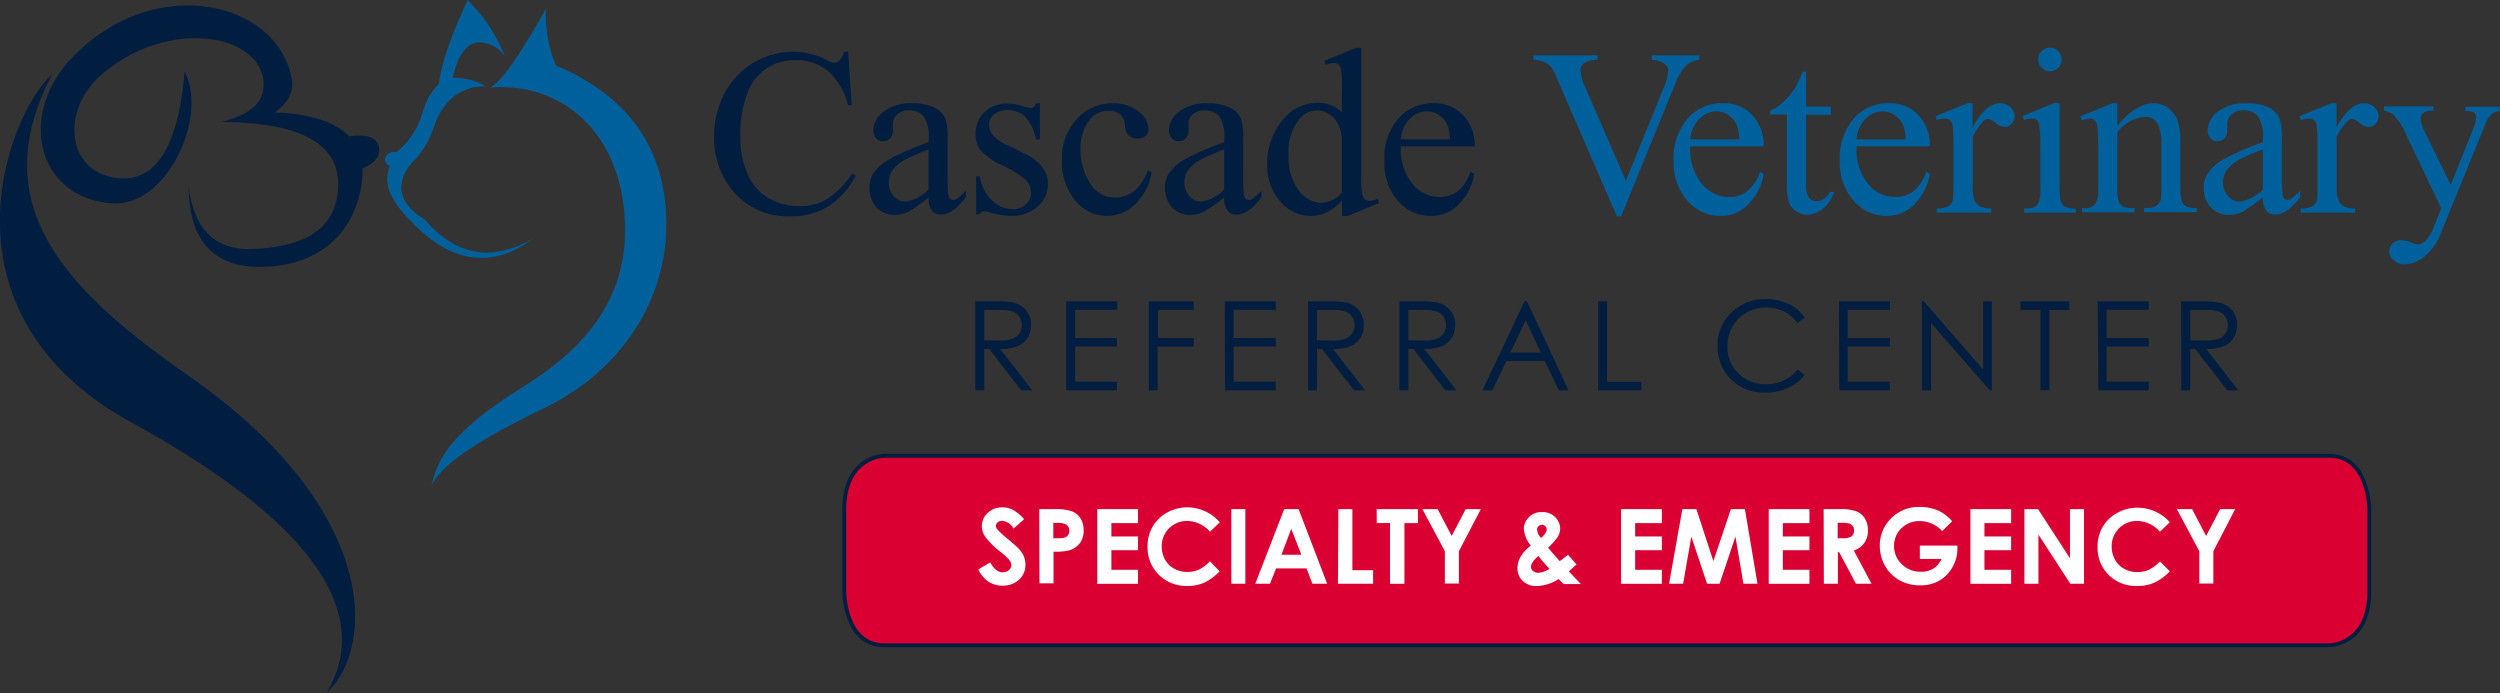
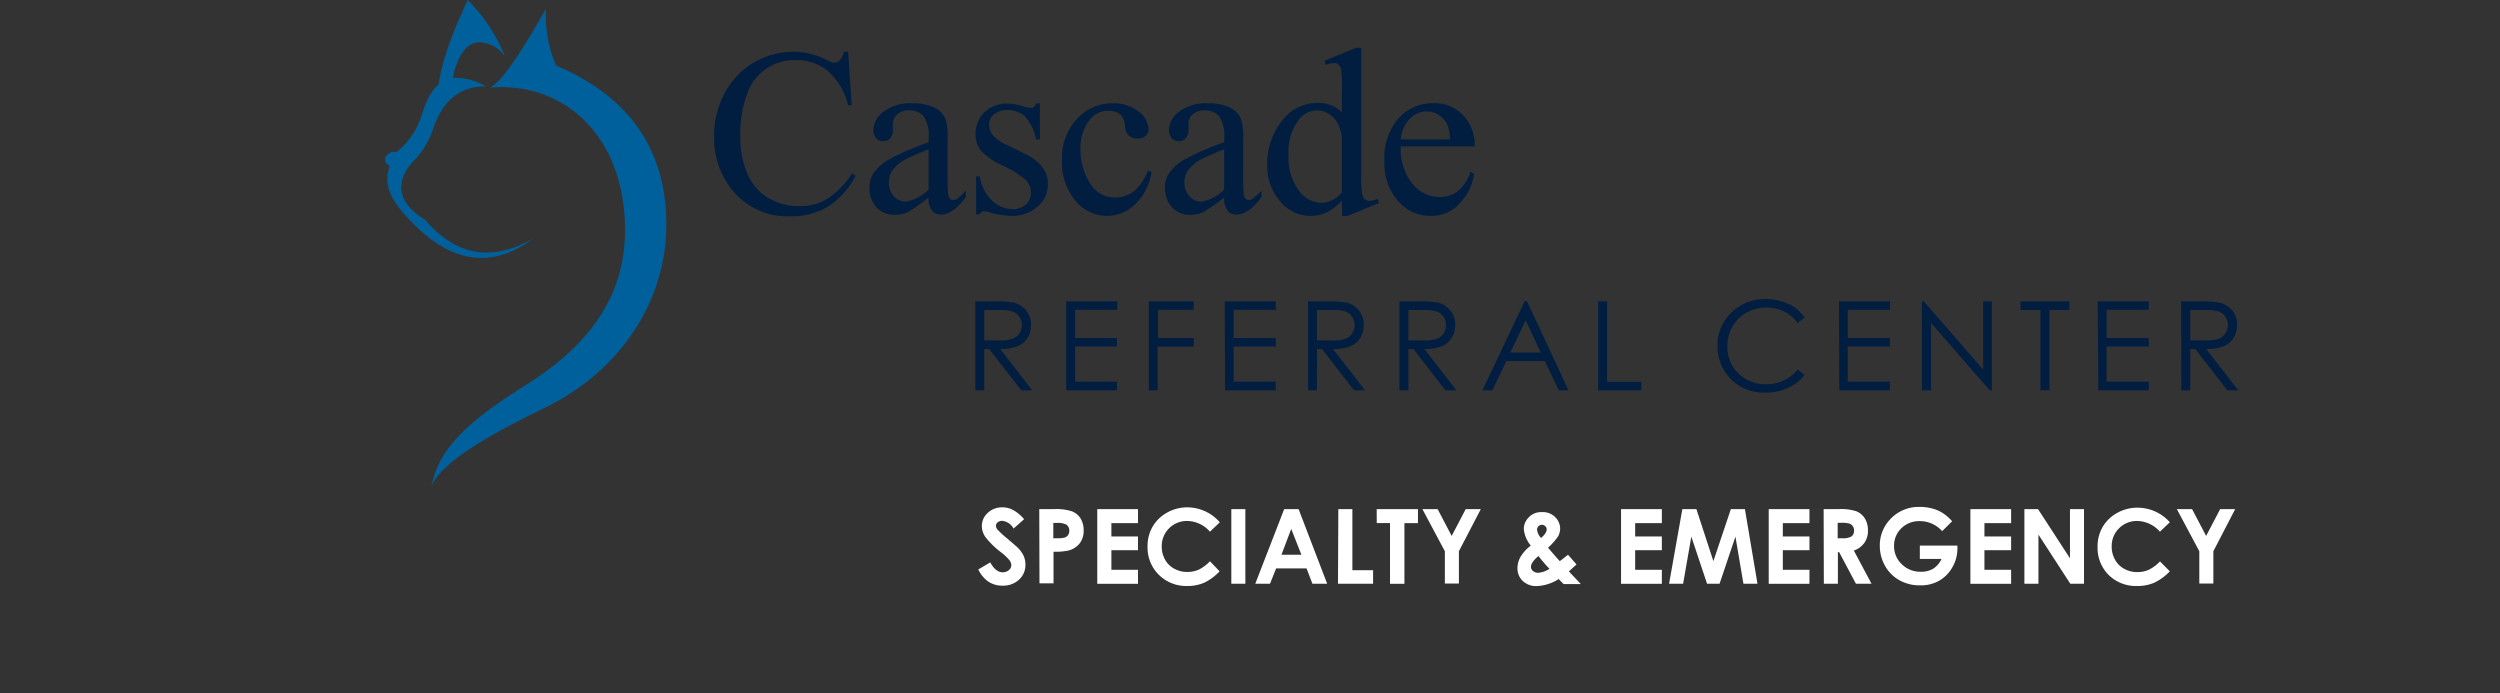
<svg xmlns="http://www.w3.org/2000/svg" id="Layer_1" data-name="Layer 1" viewBox="0 0 356.02 98.69">
  <rect x="0" y="0" width="356.02" height="98.69" fill="#333333" stroke="none" />
  <defs>
    <style>.cls-1{fill:#011e41}.cls-2{fill:#00609c}.cls-5{fill:#fff}</style>
  </defs>
-   <path d="M7.45 10.56c-10 18.87 2.31 31 19.34 42.91 27.34 19.07 26.68 38.79 19.7 45.22 7.17-12-3.42-25.18-27.77-38.53C-9.75 44.56 1 16.32 7.45 10.56m18.84-.41c-.74 9-3.25 15.45-8.93 15.25-7.82-.28-9-9.59-2.82-14.84 9.46-8.09 22.59-5.77 23 1.22.18 3-2.28 4.65-6 5.59 11.09.06 17.06 3.05 16.6 9.55-.42 6.15-5.41 8.25-12.14 8.54-5.51.24-8.4-3-9.12-8.84 0 6.47 2.61 11.31 9.9 11.38 7.76.09 13.39-4 14.67-11.48a11.35 11.35 0 00.16-2.52c1.39-.6 2.47-1.45 2.39-2.71-.12-1.85-2-2.22-4.27-1.87-2-2.05-5.46-3.22-10.62-3.4 1.69-1.2 2.8-2.72 2.43-4.78C39.54 0 21.73-3.94 10.17 8.32c-7.92 8.41-4.55 20.12 6 20.64 7.64.37 13.52-12.34 10.1-18.81" class="cls-1" />
  <path d="M69.76 12.48c1.53-.67 4.25-4.61 8-11.26a18.2 18.2 0 001.41 8.1C90 13.93 94.78 21.64 94.89 31.69 95 42.81 88.32 52.83 77.73 58c-8.2 4-14.83 7.79-16.32 11.26C62.47 64.62 65 61 75 54.76c8.7-5.5 14.34-12.58 14-22.87-.43-13.22-9.24-20.28-19.25-19.41M75.89 34c-6 3.35-10.94 2.41-15.41-2.75-4-2.35-4.3-5.59-1.4-8.51a12.07 12.07 0 002.67-4.59c1.26-3.59 3.54-5.87 7.43-5.85a8.71 8.71 0 00-4.71-1.22c.69-3.18 2-5.07 3.84-5.05A4.69 4.69 0 0171.9 8a24.08 24.08 0 00-5.29-8c-2.09 4.44-3.67 8.56-4.13 12-1.45 1.28-2 3.07-2.63 5a11.21 11.21 0 01-3.35 4.64c-1.55-.22-2.29 1.34-1 2-1.09 2.93.46 5.36 3.64 8.5C64 36.94 69.67 38.63 75.89 34" class="cls-2" />
  <path d="M120.78 7.37l.51 7.62h-.51a9.67 9.67 0 00-2.93-4.93 7.11 7.11 0 00-4.56-1.5 7.05 7.05 0 00-6.86 4.74 16.09 16.09 0 00-1 6.17 13.11 13.11 0 001 5.27 7.4 7.4 0 002.93 3.42 8.49 8.49 0 004.47 1.19 7.65 7.65 0 003.85-.94 12.67 12.67 0 003.67-3.71l.51.33a11.63 11.63 0 01-3.93 4.38 9.93 9.93 0 01-5.34 1.39 10.11 10.11 0 01-8.62-4.13 11.81 11.81 0 01-2.28-7.24 12.87 12.87 0 011.5-6.16 10.85 10.85 0 014.14-4.35A11.21 11.21 0 01113 7.37a10.6 10.6 0 014.79 1.19 2.59 2.59 0 001 .36 1.09 1.09 0 00.78-.31 2.63 2.63 0 00.61-1.24zM132.24 28.11a25.44 25.44 0 01-2.93 2.08 4.54 4.54 0 01-1.9.41 3.43 3.43 0 01-2.59-1.07 4 4 0 01-1-2.83 3.6 3.6 0 01.49-1.91 6.63 6.63 0 012.36-2.12 37.21 37.21 0 015.58-2.41v-.6a4.92 4.92 0 00-.72-3.1 2.61 2.61 0 00-2.09-.84 2.34 2.34 0 00-1.66.56 1.7 1.7 0 00-.62 1.29v.95a1.66 1.66 0 01-.39 1.18 1.36 1.36 0 01-1 .41 1.25 1.25 0 01-1-.43 1.69 1.69 0 01-.39-1.17 3.36 3.36 0 011.45-2.61 6.24 6.24 0 014.08-1.19 7 7 0 013.31.68 3 3 0 011.43 1.6 8.94 8.94 0 01.3 2.91V25a25.44 25.44 0 00.08 2.66 1.13 1.13 0 00.28.65.62.62 0 00.43.16.91.91 0 00.47-.11 11 11 0 001.34-1.21v.93q-1.86 2.48-3.54 2.48a1.6 1.6 0 01-1.29-.57 3 3 0 01-.48-1.88zm0-1.08v-5.76a34.52 34.52 0 00-3.23 1.4 5.53 5.53 0 00-1.86 1.52 2.92 2.92 0 00-.57 1.74 2.84 2.84 0 00.71 2 2.18 2.18 0 001.64.79 6 6 0 003.31-1.72zM148.09 14.71v5.15h-.55a6.63 6.63 0 00-1.61-3.3 3.58 3.58 0 00-2.5-.88 2.8 2.8 0 00-1.87.61 1.79 1.79 0 00-.71 1.36 2.45 2.45 0 00.53 1.58 5.63 5.63 0 002.08 1.44l2.41 1.18c2.24 1.09 3.36 2.52 3.36 4.31a4.08 4.08 0 01-1.56 3.33 5.43 5.43 0 01-3.5 1.26 12 12 0 01-3.17-.49 3.24 3.24 0 00-.89-.17.66.66 0 00-.6.43H139v-5.4h.54a6.14 6.14 0 001.77 3.48 4.24 4.24 0 002.92 1.18 2.65 2.65 0 001.86-.67 2.14 2.14 0 00.72-1.61 2.55 2.55 0 00-.8-1.92 14 14 0 00-3.2-2 9.71 9.71 0 01-3.14-2.14 3.78 3.78 0 01-.74-2.38 4.22 4.22 0 011.25-3.06 4.57 4.57 0 013.31-1.25 7.56 7.56 0 012.17.38 5.58 5.58 0 001.12.25.66.66 0 00.42-.12 1.81 1.81 0 00.34-.51zM164 24.54a8.21 8.21 0 01-2.4 4.6 5.77 5.77 0 01-3.95 1.61 5.83 5.83 0 01-4.49-2.16 8.52 8.52 0 01-1.92-5.85 8.06 8.06 0 012.13-5.8 6.76 6.76 0 015.09-2.23 5.58 5.58 0 013.67 1.18 3.26 3.26 0 011.44 2.45 1.36 1.36 0 01-.41 1 1.55 1.55 0 01-1.13.39 1.76 1.76 0 01-1.47-.63 2.57 2.57 0 01-.37-1.32 2.15 2.15 0 00-.67-1.49 2.39 2.39 0 00-1.6-.5 3.27 3.27 0 00-2.7 1.21 6.45 6.45 0 00-1.34 4.28 8.64 8.64 0 001.33 4.78 4.08 4.08 0 003.59 2.07 4.38 4.38 0 002.91-1.1 7.44 7.44 0 001.77-2.76zM174.33 28.11a25.44 25.44 0 01-2.93 2.08 4.54 4.54 0 01-1.9.41 3.43 3.43 0 01-2.59-1.07 4 4 0 01-1-2.83 3.6 3.6 0 01.49-1.91 6.63 6.63 0 012.36-2.12 37.21 37.21 0 015.58-2.41v-.6a5 5 0 00-.72-3.1 2.61 2.61 0 00-2.09-.84 2.34 2.34 0 00-1.66.56 1.7 1.7 0 00-.62 1.29v.95a1.66 1.66 0 01-.39 1.18 1.36 1.36 0 01-1 .41 1.25 1.25 0 01-1-.43 1.69 1.69 0 01-.39-1.17 3.36 3.36 0 011.45-2.61 6.24 6.24 0 014.08-1.19 7 7 0 013.31.68 3 3 0 011.43 1.6 8.94 8.94 0 01.3 2.91V25a25.44 25.44 0 00.08 2.66 1.13 1.13 0 00.28.65.62.62 0 00.43.16.91.91 0 00.47-.11 11 11 0 001.34-1.21v.93q-1.86 2.48-3.54 2.48a1.6 1.6 0 01-1.29-.57 3 3 0 01-.48-1.88zm0-1.08v-5.76a34.52 34.52 0 00-3.23 1.4 5.53 5.53 0 00-1.86 1.52 2.92 2.92 0 00-.57 1.74 2.84 2.84 0 00.71 2 2.18 2.18 0 001.64.79 6 6 0 003.31-1.72zM191.09 28.59a7.71 7.71 0 01-2.17 1.66 5.28 5.28 0 01-2.28.5 5.66 5.66 0 01-4.33-2.07 7.72 7.72 0 01-1.85-5.33 9.68 9.68 0 012-6 6.34 6.34 0 015.27-2.7 4.59 4.59 0 013.36 1.35v-2.83A22.91 22.91 0 00191 10a1.4 1.4 0 00-.39-.81 1 1 0 00-.66-.21 3.7 3.7 0 00-1.14.26l-.21-.58 4.51-1.85h.74v17.5a21.9 21.9 0 00.13 3.25 1.46 1.46 0 00.39.82 1 1 0 00.64.23 3.79 3.79 0 001.19-.28l.18.57-4.49 1.87h-.76zm0-1.16v-7.8a5.37 5.37 0 00-.6-2.05 3.46 3.46 0 00-1.31-1.39 3.15 3.15 0 00-1.6-.47A3.37 3.37 0 00185 17a7.43 7.43 0 00-1.5 5 7.91 7.91 0 001.45 5.12 4.18 4.18 0 003.24 1.77 4 4 0 002.9-1.46zM199.49 20.85a7.79 7.79 0 001.63 5.29 5 5 0 003.88 1.92 4.16 4.16 0 002.58-.82 6 6 0 001.84-2.8l.52.33a8 8 0 01-2 4.12 5.38 5.38 0 01-4.18 1.86 6.13 6.13 0 01-4.67-2.12 8.16 8.16 0 01-1.94-5.71 8.63 8.63 0 012-6.06 6.53 6.53 0 015-2.17 5.58 5.58 0 014.18 1.68 6.15 6.15 0 011.67 4.48zm0-1h7a6.52 6.52 0 00-.34-2 3.34 3.34 0 00-1.24-1.46 3.1 3.1 0 00-1.71-.53 3.41 3.41 0 00-2.45 1.07 4.63 4.63 0 00-1.26 2.97z" class="cls-1" />
-   <path d="M242 7.88v.62a3.57 3.57 0 00-1.8.76 6.86 6.86 0 00-1.55 2.47l-7.79 19.07h-.61l-8.39-19.31a10.07 10.07 0 00-.86-1.82 2.86 2.86 0 00-1-.8 4.4 4.4 0 00-1.62-.37v-.62h9.15v.62a4.13 4.13 0 00-2 .52 1.24 1.24 0 00-.46 1 7.42 7.42 0 00.76 2.58l5.7 13.13 5.29-13a8.57 8.57 0 00.77-2.66 1.26 1.26 0 00-.47-.92 3.25 3.25 0 00-1.62-.62h-.28v-.65zM240.7 20.85a7.74 7.74 0 001.64 5.29 5 5 0 003.88 1.92 4.16 4.16 0 002.58-.82 6.05 6.05 0 001.85-2.8l.51.33a7.81 7.81 0 01-2 4.12 5.37 5.37 0 01-4.16 1.86 6.11 6.11 0 01-4.66-2.12 8.12 8.12 0 01-2-5.71 8.63 8.63 0 012-6.06 6.5 6.5 0 015-2.17 5.58 5.58 0 014.18 1.68 6.15 6.15 0 011.64 4.48zm0-1h7a6.46 6.46 0 00-.35-2 3.38 3.38 0 00-1.23-1.46 3.15 3.15 0 00-1.71-.53 3.43 3.43 0 00-2.41 1.07 4.63 4.63 0 00-1.3 2.97zM257.2 10.18v5h3.53v1.16h-3.53v9.81a3.31 3.31 0 00.42 2 1.34 1.34 0 001.08.51 1.88 1.88 0 001.06-.34 2.17 2.17 0 00.79-1h.65a5.29 5.29 0 01-1.64 2.44 3.55 3.55 0 01-2.18.82 3 3 0 01-1.49-.42 2.62 2.62 0 01-1.07-1.21 6.34 6.34 0 01-.35-2.42V16.31h-2.39v-.54a6.44 6.44 0 001.85-1.24 9.57 9.57 0 001.7-2 20.84 20.84 0 001.06-2.3zM264.38 20.85a7.79 7.79 0 001.62 5.29 5 5 0 003.88 1.92 4.17 4.17 0 002.59-.82 6 6 0 001.84-2.8l.51.33a7.87 7.87 0 01-2 4.12 5.38 5.38 0 01-4.18 1.86 6.13 6.13 0 01-4.64-2.12 8.16 8.16 0 01-2-5.71 8.63 8.63 0 012-6.06 6.52 6.52 0 015-2.17 5.59 5.59 0 014.18 1.68 6.14 6.14 0 011.63 4.48zm0-1h7a6.52 6.52 0 00-.34-2 3.34 3.34 0 00-1.24-1.46 3.1 3.1 0 00-1.71-.53 3.41 3.41 0 00-2.45 1.07 4.63 4.63 0 00-1.26 2.97zM280.91 14.71v3.4q1.89-3.4 3.9-3.4a2.12 2.12 0 011.5.55 1.69 1.69 0 01.59 1.28 1.5 1.5 0 01-.43 1.09 1.34 1.34 0 01-1 .45 2.18 2.18 0 01-1.3-.57 2.14 2.14 0 00-1.06-.57 1 1 0 00-.65.33 8 8 0 00-1.53 2.23v7.25a4.48 4.48 0 00.31 1.9 1.72 1.72 0 00.76.75 3.46 3.46 0 001.57.29v.6h-7.77v-.6a3.27 3.27 0 001.72-.36 1.46 1.46 0 00.58-.84 9.17 9.17 0 00.08-1.61V21a24.59 24.59 0 00-.11-3.15 1.22 1.22 0 00-.39-.73 1.11 1.11 0 00-.72-.23 3.39 3.39 0 00-1.16.24l-.16-.59 4.57-1.85zM293.31 14.71v12.16a5.52 5.52 0 00.2 1.89 1.45 1.45 0 00.61.7 3.22 3.22 0 001.48.23v.6h-7.35v-.6a3.52 3.52 0 001.49-.21 1.48 1.48 0 00.6-.71 5.35 5.35 0 00.22-1.9V21a20.35 20.35 0 00-.15-3.19 1.22 1.22 0 00-.36-.74 1 1 0 00-.68-.2 3.42 3.42 0 00-1.12.24l-.23-.59 4.56-1.85zm-1.38-7.92a1.68 1.68 0 011.19 2.86 1.65 1.65 0 01-2.37 0 1.67 1.67 0 010-2.37 1.63 1.63 0 011.18-.49zM301.53 17.91q2.66-3.19 5.07-3.2a3.61 3.61 0 012.13.62 4.14 4.14 0 011.42 2 9.5 9.5 0 01.36 3v6.46a5.25 5.25 0 00.24 1.95 1.33 1.33 0 00.58.64 3.26 3.26 0 001.5.23v.6h-7.49v-.6h.32a2.46 2.46 0 001.47-.32 1.63 1.63 0 00.59-.95 8.66 8.66 0 00.07-1.55v-6.2a6.31 6.31 0 00-.54-3 1.92 1.92 0 00-1.81-.93 5.45 5.45 0 00-3.91 2.15v8a5.76 5.76 0 00.18 1.9 1.49 1.49 0 00.63.7 4 4 0 001.65.22v.6h-7.49v-.6h.33a1.78 1.78 0 001.56-.58 4.27 4.27 0 00.41-2.24v-5.56a25.2 25.2 0 00-.12-3.32 1.45 1.45 0 00-.38-.81 1.07 1.07 0 00-.69-.21 3.27 3.27 0 00-1.11.24l-.25-.59 4.57-1.85h.71zM322.24 28.11a25.44 25.44 0 01-2.93 2.08 4.54 4.54 0 01-1.9.41 3.41 3.41 0 01-2.58-1.07 4 4 0 01-1-2.83 3.51 3.51 0 01.5-1.91 6.5 6.5 0 012.35-2.12 37.21 37.21 0 015.58-2.41v-.6a4.92 4.92 0 00-.72-3.1 2.61 2.61 0 00-2.09-.84 2.29 2.29 0 00-1.65.56 1.68 1.68 0 00-.63 1.29v.95a1.66 1.66 0 01-.39 1.18 1.35 1.35 0 01-1 .41 1.27 1.27 0 01-1-.43 1.69 1.69 0 01-.39-1.17 3.36 3.36 0 011.45-2.61 6.24 6.24 0 014.08-1.19 7 7 0 013.31.68 3 3 0 011.43 1.6 8.94 8.94 0 01.3 2.91V25a25.44 25.44 0 00.08 2.66 1.13 1.13 0 00.28.65.63.63 0 00.44.16.87.87 0 00.46-.11 10.28 10.28 0 001.34-1.21v.93q-1.86 2.48-3.54 2.48a1.6 1.6 0 01-1.29-.57 3 3 0 01-.49-1.88zm0-1.08v-5.76a34.52 34.52 0 00-3.23 1.4 5.53 5.53 0 00-1.86 1.52 2.92 2.92 0 00-.57 1.74 2.8 2.8 0 00.72 2 2.15 2.15 0 001.63.79 6 6 0 003.31-1.72zM332.74 14.71v3.4q1.89-3.4 3.89-3.4a2.13 2.13 0 011.51.55 1.69 1.69 0 01.59 1.28 1.5 1.5 0 01-.43 1.09 1.34 1.34 0 01-1 .45 2.18 2.18 0 01-1.3-.57 2.14 2.14 0 00-1.06-.57 1 1 0 00-.65.33 7.79 7.79 0 00-1.53 2.23v7.25a4.48 4.48 0 00.31 1.9 1.72 1.72 0 00.76.75 3.46 3.46 0 001.57.29v.6h-7.75v-.6a3.27 3.27 0 001.72-.36 1.46 1.46 0 00.58-.84 9.17 9.17 0 00.08-1.61V21a24.59 24.59 0 00-.11-3.15 1.18 1.18 0 00-.4-.73 1.06 1.06 0 00-.71-.23 3.39 3.39 0 00-1.16.24l-.17-.59 4.52-1.83zM339.5 15.15h7.05v.62h-.35a1.63 1.63 0 00-1.11.32 1 1 0 00-.37.8 4.55 4.55 0 00.54 1.78l3.74 7.64 3.33-8.31a3.46 3.46 0 00.28-1.34.71.71 0 00-.11-.45.9.9 0 00-.42-.29 3.17 3.17 0 00-1-.1v-.62H356v.62a2.3 2.3 0 00-.94.26 2.68 2.68 0 00-.73.74 9.76 9.76 0 00-.56 1.28l-6.17 15.1a7.81 7.81 0 01-2.33 3.32 4.61 4.61 0 01-2.79 1.12 2.33 2.33 0 01-1.6-.56 1.69 1.69 0 01-.63-1.29 1.42 1.42 0 01.46-1.11 1.7 1.7 0 011.29-.48 4.54 4.54 0 011.49.37 3.91 3.91 0 00.83.25 1.74 1.74 0 001.08-.52 5.43 5.43 0 001.18-2l1.07-2.63-5.43-11.41a10.28 10.28 0 00-.82-1.26 4.1 4.1 0 00-.68-.77 3.66 3.66 0 00-1.22-.46z" class="cls-2" />
-   <path fill="#db0032" d="M125.93 64.91s-5.7 0-5.7 7.69v11.61s0 7.68 5.7 7.68h205.79s5.69 0 5.69-7.68V72.6s0-7.69-5.69-7.69z" />
-   <path fill="none" stroke="#011e41" stroke-width=".55" d="M125.93 64.91s-5.7 0-5.7 7.69v11.61s0 7.68 5.7 7.68h205.79s5.69 0 5.69-7.68V72.6s0-7.69-5.69-7.69z" />
  <path d="M145.84 73.94l-1.5 1.33a2.1 2.1 0 00-1.61-1.1 1 1 0 00-.65.21.61.61 0 00-.25.48.84.84 0 00.18.51 13.16 13.16 0 001.48 1.36q1.17 1 1.41 1.23a4.12 4.12 0 01.87 1.19 3 3 0 01.26 1.23 2.83 2.83 0 01-.91 2.17 3.31 3.31 0 01-2.35.85 3.51 3.51 0 01-2-.56 4.3 4.3 0 01-1.45-1.75l1.7-1c.52.94 1.1 1.41 1.77 1.41a1.33 1.33 0 00.88-.31.9.9 0 00.35-.7 1.2 1.2 0 00-.27-.72 7.9 7.9 0 00-1.18-1.11 11.84 11.84 0 01-2.24-2.18 2.8 2.8 0 01-.51-1.54 2.52 2.52 0 01.84-1.9 2.94 2.94 0 012.09-.79 3.21 3.21 0 011.51.37 5.58 5.58 0 011.58 1.32zM148 72.5h2.15a7.16 7.16 0 012.51.32 2.57 2.57 0 011.22 1 3.26 3.26 0 01.44 1.72 2.91 2.91 0 01-.58 1.86 3 3 0 01-1.58 1 9 9 0 01-2.13.17v4.5h-2zm2 4.15h.64a3.59 3.59 0 001-.1 1 1 0 00.47-.36 1.09 1.09 0 00.17-.61 1 1 0 00-.48-.9 2.71 2.71 0 00-1.28-.21H150zM156.26 72.5h5.8v2h-3.79v1.9h3.79v1.95h-3.79v2.79h3.79v2h-5.8zM173.72 74.37l-1.41 1.35a4.4 4.4 0 00-3.25-1.53 3.57 3.57 0 00-3.62 3.61 3.78 3.78 0 00.47 1.89 3.23 3.23 0 001.3 1.29 3.75 3.75 0 001.88.47 4 4 0 001.61-.32 5.84 5.84 0 001.61-1.2l1.37 1.43a7.38 7.38 0 01-2.23 1.64 6 6 0 01-2.39.45 5.54 5.54 0 01-4.06-1.62 5.46 5.46 0 01-1.58-4 5.51 5.51 0 01.72-2.83 5.4 5.4 0 012.06-2 5.82 5.82 0 012.89-.75 6.16 6.16 0 014.63 2.14zM175.35 72.5h2v10.63h-2zM182.88 72.5h2.05L189 83.13h-2.1l-.84-2.19h-4.33l-.87 2.19h-2.1zm1 2.82L182.49 79h2.84zM190.59 72.5h2v8.7h2.95v1.93h-5zM196.05 72.5h5.88v2H200v8.64h-2.05v-8.65h-1.89zM202.56 72.5h2.17l2 3.82 2-3.82h2.15l-3.12 6v4.6h-2v-4.6zM223.3 79l1.21 1.38-.55.5-.54.49 1.71 1.81h-2.46l-.7-.72a6.22 6.22 0 01-3.11 1 2.74 2.74 0 01-2-.72 2.42 2.42 0 01-.76-1.83 3.22 3.22 0 01.43-1.6A5.63 5.63 0 01218 77.7a4.31 4.31 0 01-1-2.45 2.36 2.36 0 01.68-1.55 2.43 2.43 0 011.92-.77 2.46 2.46 0 011.92.76 2.35 2.35 0 01.66 1.53 2.43 2.43 0 01-.3 1.17 9.07 9.07 0 01-1.43 1.61c.87 1 1.42 1.65 1.67 1.9.16-.08.55-.41 1.18-.9zm-2.64 2a20.1 20.1 0 01-1.57-1.82c-.72.6-1.07 1.12-1.07 1.56a.73.73 0 00.29.57 1.08 1.08 0 00.74.26 3.36 3.36 0 001.61-.57zm-1.2-4.39c.53-.46.8-.86.8-1.21a.58.58 0 00-.18-.45.69.69 0 00-1 0 .66.66 0 00-.19.46 2 2 0 00.57 1.2zM230.85 72.5h5.81v2h-3.8v1.9h3.8v1.95h-3.8v2.79h3.8v2h-5.81zM239.58 72.5h2l2.42 7.41 2.49-7.41h2l1.79 10.63h-2l-1.14-6.71-2.26 6.71h-1.78l-2.24-6.71-1.17 6.71h-2zM251.88 72.5h5.8v2h-3.79v1.9h3.79v1.95h-3.79v2.79h3.79v2h-5.8zM259.7 72.5h2.15a7.13 7.13 0 012.51.31 2.59 2.59 0 011.2 1 3.2 3.2 0 01.45 1.72 2.93 2.93 0 01-.5 1.76A3 3 0 01264 78.4l2.52 4.73h-2.22l-2.39-4.5h-.18v4.5h-2zm2 4.15h.63a2.46 2.46 0 001.33-.25 1 1 0 00.37-.84 1 1 0 00-.67-1 3.84 3.84 0 00-1.11-.11h-.55zM278 74.23l-1.42 1.41a4.25 4.25 0 00-3.16-1.43 3.62 3.62 0 00-2.63 1 3.41 3.41 0 00-1.06 2.53 3.5 3.5 0 001.1 2.61 3.72 3.72 0 002.72 1.07 3.26 3.26 0 001.76-.44 3.11 3.11 0 001.17-1.38h-3.08v-1.9h5.35v.45a5.19 5.19 0 01-.72 2.64 5.07 5.07 0 01-1.88 1.91 5.28 5.28 0 01-2.69.66 5.94 5.94 0 01-2.95-.72 5.27 5.27 0 01-2.06-2.05 5.75 5.75 0 01-.75-2.87 5.32 5.32 0 011.39-3.67 5.51 5.51 0 014.31-1.86 6.62 6.62 0 012.6.51 6.09 6.09 0 012 1.53zM280.6 72.5h5.8v2h-3.8v1.9h3.8v1.95h-3.8v2.79h3.8v2h-5.8zM288.29 72.5h1.94l4.55 7v-7h2v10.63h-1.95l-4.54-7v7h-2zM309 74.37l-1.41 1.35a4.4 4.4 0 00-3.25-1.53 3.57 3.57 0 00-3.62 3.61 3.78 3.78 0 00.47 1.89A3.23 3.23 0 00302.5 81a3.75 3.75 0 001.88.47 4 4 0 001.61-.32 5.84 5.84 0 001.61-1.2l1.4 1.41a7.38 7.38 0 01-2.26 1.64 6 6 0 01-2.39.45 5.53 5.53 0 01-4.06-1.57 5.46 5.46 0 01-1.58-4 5.51 5.51 0 01.72-2.83 5.4 5.4 0 012.06-2 5.82 5.82 0 012.89-.75 6.16 6.16 0 014.62 2.07zM310 72.5h2.17l2 3.82 2-3.82h2.14l-3.11 6v4.6h-2v-4.6z" class="cls-5" />
  <path d="M314.14 44.15a5.48 5.48 0 011.87.23 1.88 1.88 0 01.91.74 2.07 2.07 0 01.34 1.16 2.15 2.15 0 01-.34 1.19 2 2 0 01-.95.77 5.44 5.44 0 01-1.88.24h-2.18v-4.33zm-3.5 11.44h1.27V49.7h.71l4.57 5.89h1.56l-4.56-5.89a6.42 6.42 0 002.5-.4 3.1 3.1 0 001.4-1.19 3.43 3.43 0 00.48-1.82 3.19 3.19 0 00-.7-2.1 3.36 3.36 0 00-1.87-1.11 15.81 15.81 0 00-2.86-.17h-2.53zm-11.82 0H306v-1.24h-6v-5h6v-1.22h-6v-4h6v-1.22h-7.27zm-8.25-11.44v11.44h1.29V44.15h2.83v-1.24h-6.95v1.24zM275 55.59V46l8.37 9.6h.29V42.91h-1.25v9.72l-8.44-9.72h-.28v12.68zm-13.07 0h7.21v-1.24h-6v-5h6v-1.22h-6v-4h6v-1.22h-7.26zM254.7 43.3a7.2 7.2 0 00-3.21-.71 6.79 6.79 0 00-4.9 1.9 6.29 6.29 0 00-2 4.69 6.69 6.69 0 001.62 4.52 6.6 6.6 0 005.25 2.21 7.39 7.39 0 003.16-.66 6.38 6.38 0 002.38-1.86l-1-.76a5.65 5.65 0 01-4.46 2.08 5.49 5.49 0 01-4-1.55 5.17 5.17 0 01-1.54-3.87 5.45 5.45 0 01.71-2.76 5.19 5.19 0 012-2 5.66 5.66 0 012.81-.73 5.8 5.8 0 012.54.56A5.37 5.37 0 01256 46l1-.77a6.19 6.19 0 00-2.34-2m-27.07 12.36h6.15v-1.22h-4.88V42.91h-1.27zm-8.17-5.39h-4.34l2.18-4.59zm-2.31-7.29l-6 12.68h1.41l2-4.17H220l2 4.17h1.37l-5.91-12.68zm-14.31 1.24a5.41 5.41 0 011.86.23 1.88 1.88 0 01.91.74 2.08 2.08 0 01.35 1.16 2.15 2.15 0 01-.35 1.19 1.93 1.93 0 01-.94.77 5.51 5.51 0 01-1.88.24h-2.19v-4.33zm-3.51 11.44h1.27V49.7h.72l4.56 5.89h1.57l-4.56-5.89a6.49 6.49 0 002.5-.4 3.12 3.12 0 001.39-1.19 3.44 3.44 0 00.49-1.82 3.2 3.2 0 00-.71-2.1 3.33 3.33 0 00-1.84-1.11 15.81 15.81 0 00-2.86-.17h-2.53zm-9.5-11.44a5.41 5.41 0 011.86.23 1.88 1.88 0 01.91.74 2.07 2.07 0 01.34 1.16 2.15 2.15 0 01-.34 1.19 2 2 0 01-.95.77 5.44 5.44 0 01-1.88.24h-2.18v-4.33zm-3.51 11.44h1.27V49.7h.72l4.56 5.89h1.57l-4.56-5.89a6.4 6.4 0 002.49-.4 3.1 3.1 0 001.4-1.19 3.43 3.43 0 00.48-1.82 3.19 3.19 0 00-.7-2.1 3.36 3.36 0 00-1.84-1.11 15.81 15.81 0 00-2.86-.17h-2.53zm-11.82 0h7.22v-1.24h-6v-5h6v-1.22h-6v-4h6v-1.22h-7.27zm-10.86 0h1.26v-6.22H170v-1.24h-5.09v-4H170v-1.22h-6.4zm-11.76 0h7.22v-1.24h-5.95v-5h5.95v-1.22h-5.95v-4h6v-1.22h-7.27zm-9.45-11.44a5.48 5.48 0 011.87.23 1.93 1.93 0 01.91.74 2.07 2.07 0 01.34 1.16 2.15 2.15 0 01-.34 1.19 2 2 0 01-.95.77 5.44 5.44 0 01-1.88.24h-2.18v-4.33zm-3.5 11.44h1.27V49.7h.71l4.57 5.89H147l-4.56-5.89a6.42 6.42 0 002.5-.4 3.1 3.1 0 001.4-1.19 3.43 3.43 0 00.48-1.82 3.19 3.19 0 00-.7-2.1 3.4 3.4 0 00-1.84-1.11 15.81 15.81 0 00-2.86-.17h-2.53z" class="cls-1" />
</svg>